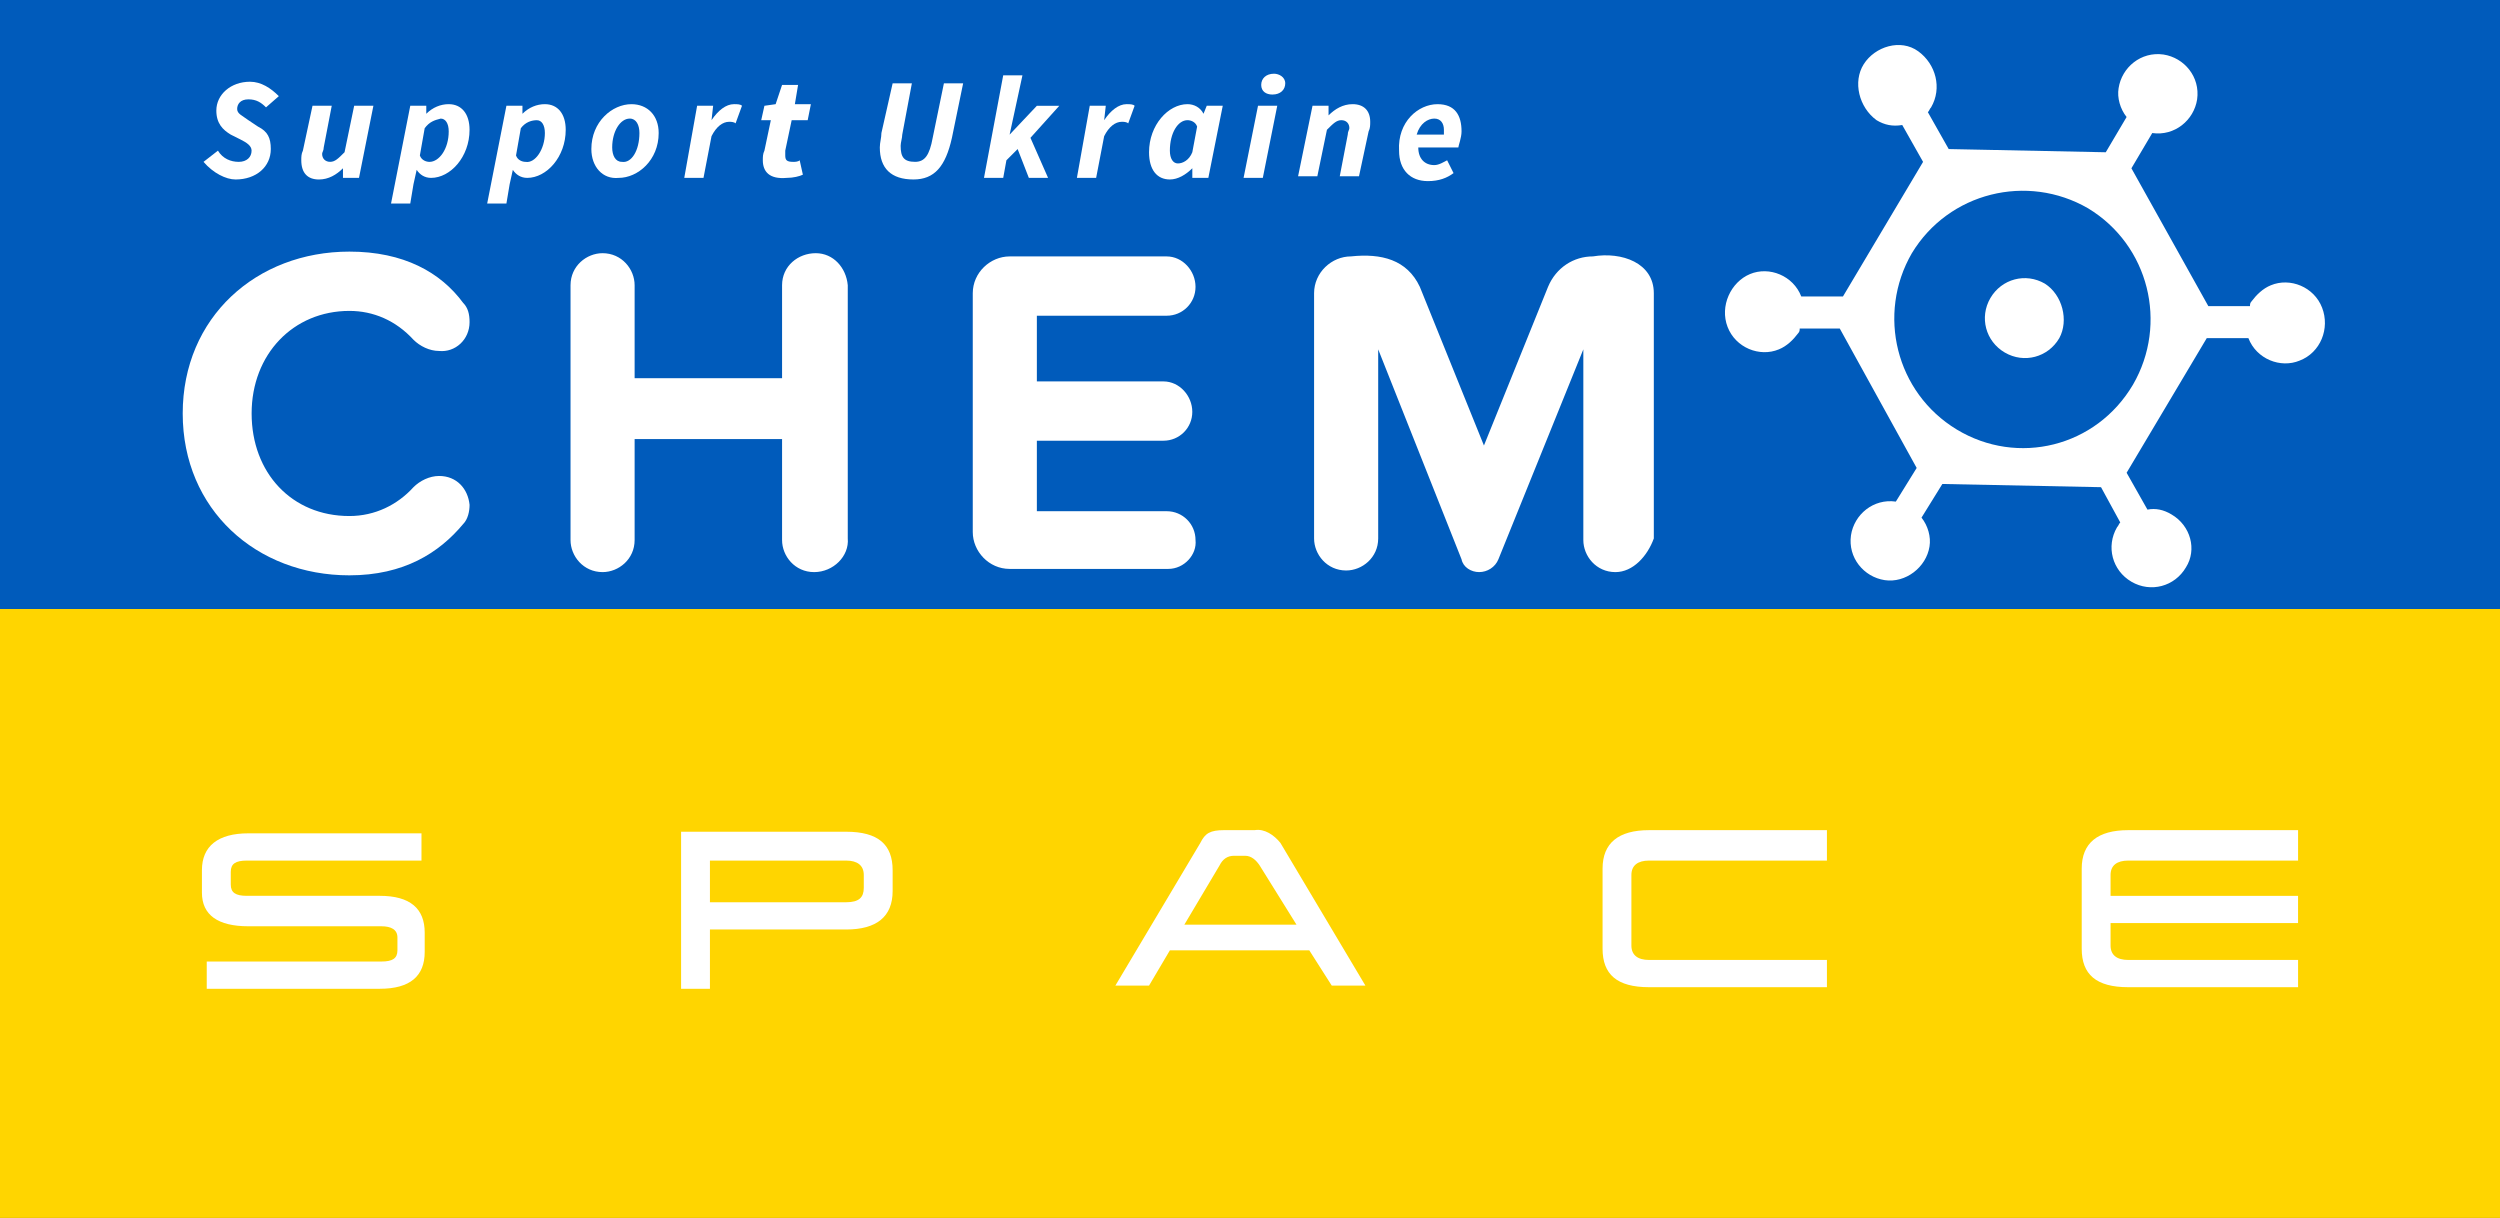
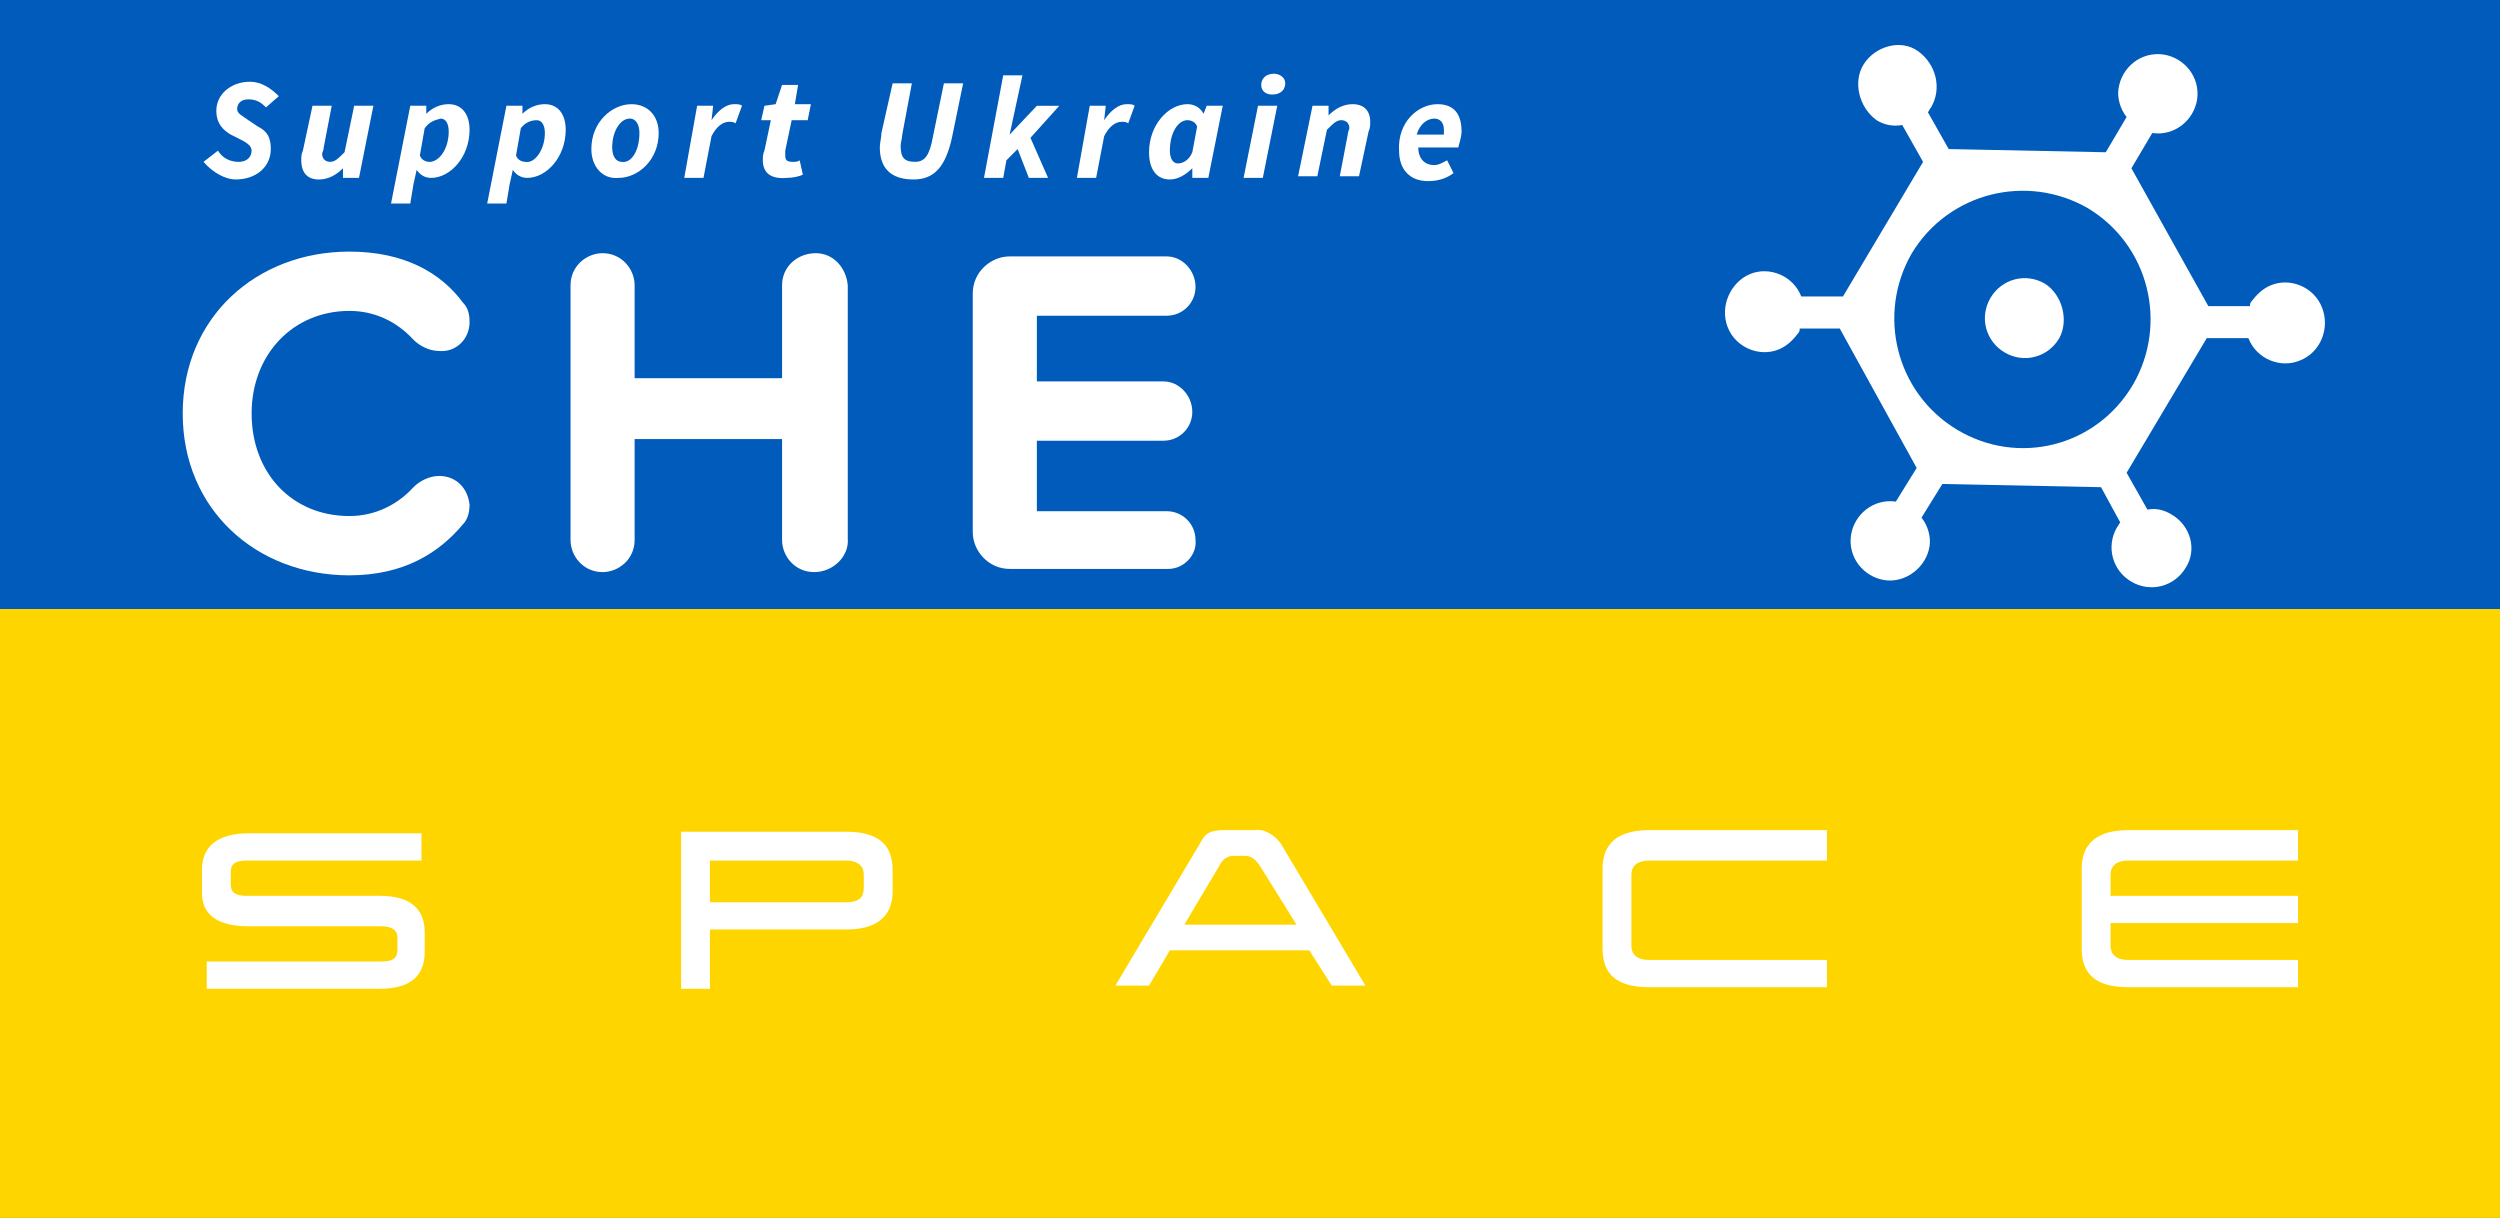
<svg xmlns="http://www.w3.org/2000/svg" version="1.1" id="Слой_1" x="0px" y="0px" width="137.526px" height="67px" viewBox="228.877 387.445 137.526 67" enable-background="new 228.877 387.445 137.526 67" xml:space="preserve">
  <rect x="228.877" y="387.445" width="137.526" height="67" fill="#333333" stroke="none" />
  <g>
    <g>
      <rect x="228.877" y="420.945" fill="#FFD500" width="137.526" height="33.5" />
      <rect x="228.877" y="387.445" fill="#005BBB" width="137.526" height="33.5" />
    </g>
    <path fill="#FFFFFF" d="M254.355,404.107c0.264,0.265,0.353,0.617,0.353,1.058c0,0.97-0.793,1.675-1.675,1.587   c-0.529,0-1.058-0.265-1.41-0.617c-0.97-1.058-2.204-1.587-3.526-1.587c-3.085,0-5.378,2.38-5.378,5.642   c0,3.262,2.204,5.642,5.378,5.642c1.411,0,2.645-0.617,3.526-1.587c0.353-0.353,0.881-0.617,1.41-0.617   c0.97,0,1.587,0.706,1.675,1.587c0,0.353-0.088,0.793-0.353,1.058c-1.323,1.587-3.262,2.821-6.259,2.821   c-5.113,0-9.168-3.614-9.168-8.904s4.055-8.904,9.168-8.904C251.093,401.286,253.121,402.432,254.355,404.107" />
    <path fill="#FFFFFF" d="M273.662,418.917c-1.058,0-1.763-0.881-1.763-1.763V411.6h-8.111v5.554c0,1.058-0.881,1.763-1.763,1.763   c-1.058,0-1.763-0.881-1.763-1.763v-14.018c0-1.058,0.882-1.763,1.763-1.763c1.058,0,1.763,0.882,1.763,1.763v5.113h8.111v-5.113   c0-1.058,0.881-1.763,1.851-1.763s1.675,0.794,1.763,1.763v13.929C275.601,418.036,274.719,418.917,273.662,418.917" />
    <path fill="#FFFFFF" d="M293.144,418.741h-8.728c-1.146,0-2.027-0.97-2.027-2.027v-13.136c0-1.146,0.97-2.027,2.027-2.027h8.64   c0.881,0,1.587,0.793,1.587,1.675s-0.706,1.587-1.587,1.587h-7.141v3.614h6.964c0.881,0,1.587,0.793,1.587,1.675   c0,0.881-0.706,1.587-1.587,1.587h-6.964v3.878h7.141c0.881,0,1.587,0.706,1.587,1.587   C294.731,417.948,294.026,418.741,293.144,418.741L293.144,418.741" />
-     <path fill="#FFFFFF" d="M317.741,418.917c-1.059,0-1.764-0.881-1.764-1.763v-10.491l-4.672,11.548   c-0.177,0.441-0.617,0.705-1.059,0.705c-0.44,0-0.881-0.264-0.97-0.705l-4.584-11.548v10.402c0,1.058-0.882,1.763-1.763,1.763   c-1.059,0-1.764-0.882-1.764-1.763v-13.488c0-1.146,0.97-2.027,2.028-2.027c1.675-0.177,3.085,0.176,3.79,1.675l3.526,8.728   l3.526-8.728c0.44-1.058,1.41-1.675,2.469-1.675c1.587-0.265,3.35,0.353,3.35,2.027v13.488   C319.503,418.036,318.71,418.917,317.741,418.917" />
    <g>
      <path fill="#FFFFFF" d="M355.295,434.786h-9.345c-0.617,0-0.97,0.265-0.97,0.794v1.146h10.314v1.499h-10.314v1.233    c0,0.529,0.353,0.794,0.97,0.794h9.345v1.499h-9.345c-1.763,0-2.557-0.705-2.557-2.116v-4.408c0-1.41,0.882-2.115,2.557-2.115    h9.345V434.786z" />
      <path fill="#FFFFFF" d="M252.063,434.786h-9.609c-0.617,0-0.882,0.177-0.882,0.617v0.705c0,0.44,0.265,0.617,0.882,0.617h7.317    c1.675,0,2.469,0.705,2.469,2.027v1.059c0,1.322-0.793,2.027-2.469,2.027h-9.521v-1.499h9.609c0.617,0,0.881-0.176,0.881-0.617    v-0.705c0-0.44-0.353-0.617-0.881-0.617h-7.317c-1.675,0-2.557-0.617-2.557-1.852v-1.233c0-1.322,0.882-2.028,2.557-2.028h9.521    V434.786z" />
      <path fill="#FFFFFF" d="M277.981,436.461c0,1.411-0.881,2.116-2.556,2.116h-7.494v3.262h-1.587v-8.64h9.081    c1.763,0,2.556,0.705,2.556,2.116V436.461z M267.931,434.786v2.292h7.494c0.705,0,0.969-0.265,0.969-0.793v-0.705    c0-0.529-0.353-0.794-0.969-0.794H267.931z" />
      <path fill="#FFFFFF" d="M303.988,441.662h-1.852l-1.234-1.939h-7.669l-1.146,1.939h-1.852l4.672-7.846    c0.265-0.529,0.529-0.705,1.323-0.705h1.675c0.529-0.089,1.058,0.265,1.41,0.705L303.988,441.662z M298.169,435.051    c-0.176-0.265-0.441-0.529-0.793-0.529h-0.617c-0.353,0-0.617,0.177-0.793,0.529l-1.939,3.262h6.171L298.169,435.051z" />
      <path fill="#FFFFFF" d="M329.377,434.786h-9.786c-0.616,0-0.97,0.265-0.97,0.794v3.878c0,0.529,0.354,0.794,0.97,0.794h9.786    v1.499h-9.786c-1.763,0-2.556-0.705-2.556-2.116v-4.408c0-1.41,0.881-2.115,2.556-2.115h9.786V434.786z" />
    </g>
    <path fill="#FFFFFF" d="M348.332,415.744c-0.441-0.265-0.883-0.353-1.323-0.265l-1.146-2.027l4.408-7.405h2.292   c0.44,1.146,1.763,1.675,2.82,1.234c1.146-0.441,1.676-1.763,1.234-2.909c-0.44-1.146-1.763-1.675-2.82-1.234   c-0.441,0.177-0.794,0.529-1.059,0.882c-0.088,0.088-0.088,0.176-0.088,0.265h-2.292l-4.231-7.582l1.146-1.939   c1.234,0.176,2.292-0.706,2.469-1.852c0.176-1.234-0.705-2.292-1.852-2.468c-1.234-0.177-2.292,0.705-2.468,1.851   c-0.089,0.529,0.088,1.146,0.44,1.587l-1.146,1.939l-8.64-0.176l-1.146-2.028c0.088-0.088,0.088-0.176,0.176-0.264   c0.617-1.058,0.265-2.38-0.705-3.086c-0.97-0.705-2.38-0.264-2.997,0.706s-0.265,2.38,0.705,3.085   c0.441,0.264,0.882,0.353,1.411,0.264l1.146,2.028l-4.408,7.405h-2.292c-0.44-1.146-1.763-1.675-2.82-1.234   c-1.059,0.441-1.676,1.763-1.234,2.909c0.44,1.146,1.763,1.675,2.82,1.234c0.441-0.177,0.794-0.529,1.059-0.882   c0.088-0.088,0.088-0.176,0.088-0.265h2.204l4.231,7.67l-1.146,1.851c-1.234-0.176-2.291,0.706-2.468,1.852   c-0.177,1.234,0.705,2.292,1.852,2.468c1.146,0.176,2.291-0.705,2.468-1.851c0.088-0.529-0.088-1.146-0.44-1.587l1.146-1.851   l8.729,0.176l1.058,1.94c-0.088,0.088-0.088,0.176-0.177,0.264c-0.616,1.058-0.265,2.38,0.794,2.998   c1.058,0.617,2.38,0.264,2.997-0.793C349.742,417.683,349.389,416.361,348.332,415.744 M336.518,411.072   c-3.351-2.028-4.408-6.348-2.469-9.698c2.027-3.35,6.348-4.408,9.697-2.468c3.351,2.028,4.408,6.348,2.469,9.697   C344.188,412.041,339.868,413.099,336.518,411.072L336.518,411.072" />
    <path fill="#FFFFFF" d="M341.367,403.049c-1.059-0.617-2.38-0.265-2.998,0.793c-0.616,1.058-0.264,2.38,0.794,2.997   c1.058,0.617,2.38,0.265,2.997-0.793l0,0C342.689,405.076,342.336,403.666,341.367,403.049" />
    <g>
      <path fill="#FFFFFF" d="M240.073,396.349l0.793-0.617c0.265,0.44,0.705,0.617,1.146,0.617s0.705-0.264,0.705-0.617    c0-0.265-0.264-0.441-0.617-0.617l-0.529-0.265c-0.44-0.265-0.793-0.617-0.793-1.322c0-0.882,0.793-1.587,1.851-1.587    c0.617,0,1.146,0.353,1.587,0.793l-0.706,0.617c-0.264-0.265-0.529-0.441-0.97-0.441c-0.44,0-0.617,0.265-0.617,0.529    c0,0.264,0.264,0.353,0.617,0.617l0.529,0.353c0.529,0.265,0.705,0.617,0.705,1.234c0,0.97-0.793,1.675-1.939,1.675    C241.308,397.319,240.602,396.966,240.073,396.349z" />
      <path fill="#FFFFFF" d="M248.625,397.231h-0.881v-0.529l0,0c-0.353,0.353-0.793,0.617-1.323,0.617c-0.617,0-0.97-0.353-0.97-1.058    c0-0.176,0-0.353,0.088-0.529l0.529-2.469h1.058l-0.441,2.292c0,0.176-0.088,0.264-0.088,0.353c0,0.264,0.177,0.44,0.441,0.44    c0.265,0,0.441-0.176,0.793-0.529l0.529-2.557h1.058L248.625,397.231z" />
      <path fill="#FFFFFF" d="M251.622,397.583l-0.176,1.058h-1.058l1.058-5.378h0.881v0.441l0,0c0.353-0.353,0.793-0.529,1.234-0.529    c0.705,0,1.146,0.529,1.146,1.41c0,1.499-1.058,2.645-2.116,2.645c-0.353,0-0.617-0.176-0.793-0.441l0,0L251.622,397.583z     M252.239,394.498l-0.265,1.499c0.088,0.265,0.353,0.353,0.529,0.353c0.529,0,1.058-0.705,1.058-1.675    c0-0.441-0.176-0.706-0.441-0.706C252.768,394.057,252.503,394.145,252.239,394.498z" />
      <path fill="#FFFFFF" d="M256.912,397.583l-0.177,1.058h-1.058l1.058-5.378h0.882v0.441l0,0c0.353-0.353,0.793-0.529,1.234-0.529    c0.705,0,1.146,0.529,1.146,1.41c0,1.499-1.058,2.645-2.116,2.645c-0.353,0-0.617-0.176-0.793-0.441l0,0L256.912,397.583z     M257.528,394.498l-0.264,1.499c0.088,0.265,0.353,0.353,0.529,0.353c0.529,0.088,1.058-0.705,1.058-1.586    c0-0.441-0.176-0.706-0.441-0.706S257.793,394.145,257.528,394.498z" />
      <path fill="#FFFFFF" d="M261.408,395.644c0-1.499,1.146-2.468,2.204-2.468c0.882,0,1.499,0.617,1.499,1.587    c0,1.499-1.146,2.468-2.204,2.468C262.024,397.319,261.408,396.614,261.408,395.644z M264.052,394.762    c0-0.441-0.176-0.794-0.529-0.794c-0.529,0-0.969,0.706-0.969,1.587c0,0.44,0.176,0.793,0.529,0.793    C263.611,396.437,264.052,395.732,264.052,394.762z" />
      <path fill="#FFFFFF" d="M267.226,393.263h0.881l-0.088,0.793l0,0c0.353-0.529,0.793-0.881,1.234-0.881    c0.176,0,0.353,0,0.441,0.088l-0.353,0.97c-0.088-0.088-0.265-0.088-0.353-0.088c-0.353,0-0.706,0.264-0.97,0.793l-0.441,2.292    h-1.058L267.226,393.263z" />
      <path fill="#FFFFFF" d="M270.84,396.261c0-0.176,0-0.353,0.088-0.529l0.353-1.675h-0.529l0.176-0.793l0.617-0.088l0.353-1.058    h0.881l-0.176,1.058h0.881l-0.176,0.881h-0.881l-0.353,1.675c0,0.088,0,0.176,0,0.264c0,0.265,0.088,0.353,0.44,0.353    c0.088,0,0.265,0,0.353-0.088l0.176,0.793c-0.176,0.088-0.529,0.176-0.882,0.176C271.193,397.319,270.84,396.878,270.84,396.261z" />
      <path fill="#FFFFFF" d="M277.981,392.029h1.058l-0.529,2.821c0,0.176-0.088,0.441-0.088,0.617c0,0.617,0.176,0.881,0.793,0.881    c0.529,0,0.793-0.353,0.97-1.322l0.617-2.998h1.058l-0.617,2.998c-0.353,1.587-0.97,2.292-2.115,2.292    c-1.234,0-1.852-0.617-1.852-1.763c0-0.265,0.088-0.529,0.088-0.793L277.981,392.029z" />
      <path fill="#FFFFFF" d="M284.064,391.589h1.058l-0.706,3.262l0,0l1.499-1.587h1.234l-1.587,1.763l0.97,2.204h-1.058l-0.617-1.587    l-0.617,0.617l-0.176,0.97h-1.058L284.064,391.589z" />
      <path fill="#FFFFFF" d="M288.825,393.263h0.881l-0.088,0.793l0,0c0.353-0.529,0.793-0.881,1.234-0.881    c0.176,0,0.353,0,0.441,0.088l-0.353,0.97c-0.088-0.088-0.265-0.088-0.353-0.088c-0.353,0-0.706,0.264-0.97,0.793l-0.441,2.292    h-1.058L288.825,393.263z" />
      <path fill="#FFFFFF" d="M292.086,395.82c0-1.499,1.058-2.645,2.116-2.645c0.353,0,0.705,0.176,0.881,0.529l0,0l0.177-0.441h0.881    l-0.793,3.967h-0.881v-0.529l0,0c-0.353,0.353-0.793,0.617-1.234,0.617C292.527,397.319,292.086,396.79,292.086,395.82z     M294.467,395.82l0.264-1.411c-0.088-0.264-0.353-0.353-0.529-0.353c-0.529,0-0.97,0.706-0.97,1.675    c0,0.44,0.176,0.705,0.441,0.705C293.938,396.437,294.291,396.261,294.467,395.82z" />
      <path fill="#FFFFFF" d="M298.081,393.263h1.058l-0.794,3.967h-1.058L298.081,393.263z M298.257,392.117    c0-0.353,0.265-0.617,0.705-0.617c0.265,0,0.617,0.176,0.617,0.529c0,0.353-0.265,0.617-0.705,0.617    C298.522,392.646,298.257,392.47,298.257,392.117z" />
      <path fill="#FFFFFF" d="M301.079,393.263h0.882v0.529l0,0c0.353-0.353,0.793-0.617,1.322-0.617c0.617,0,0.97,0.353,0.97,0.97    c0,0.176,0,0.353-0.088,0.529l-0.529,2.468h-1.058l0.44-2.292c0-0.176,0.088-0.265,0.088-0.353c0-0.265-0.176-0.441-0.44-0.441    s-0.441,0.176-0.794,0.529l-0.528,2.557h-1.059L301.079,393.263z" />
      <path fill="#FFFFFF" d="M307.955,393.176c0.97,0,1.322,0.617,1.322,1.499c0,0.353-0.176,0.793-0.176,0.882h-2.204    c0,0.617,0.353,0.97,0.882,0.97c0.264,0,0.528-0.177,0.705-0.265l0.353,0.705c-0.353,0.265-0.794,0.441-1.411,0.441    c-0.97,0-1.586-0.617-1.586-1.675C305.75,394.145,306.897,393.176,307.955,393.176z M308.307,394.85c0-0.088,0-0.176,0-0.265    c0-0.353-0.176-0.617-0.528-0.617c-0.354,0-0.794,0.265-0.97,0.882H308.307z" />
    </g>
  </g>
</svg>